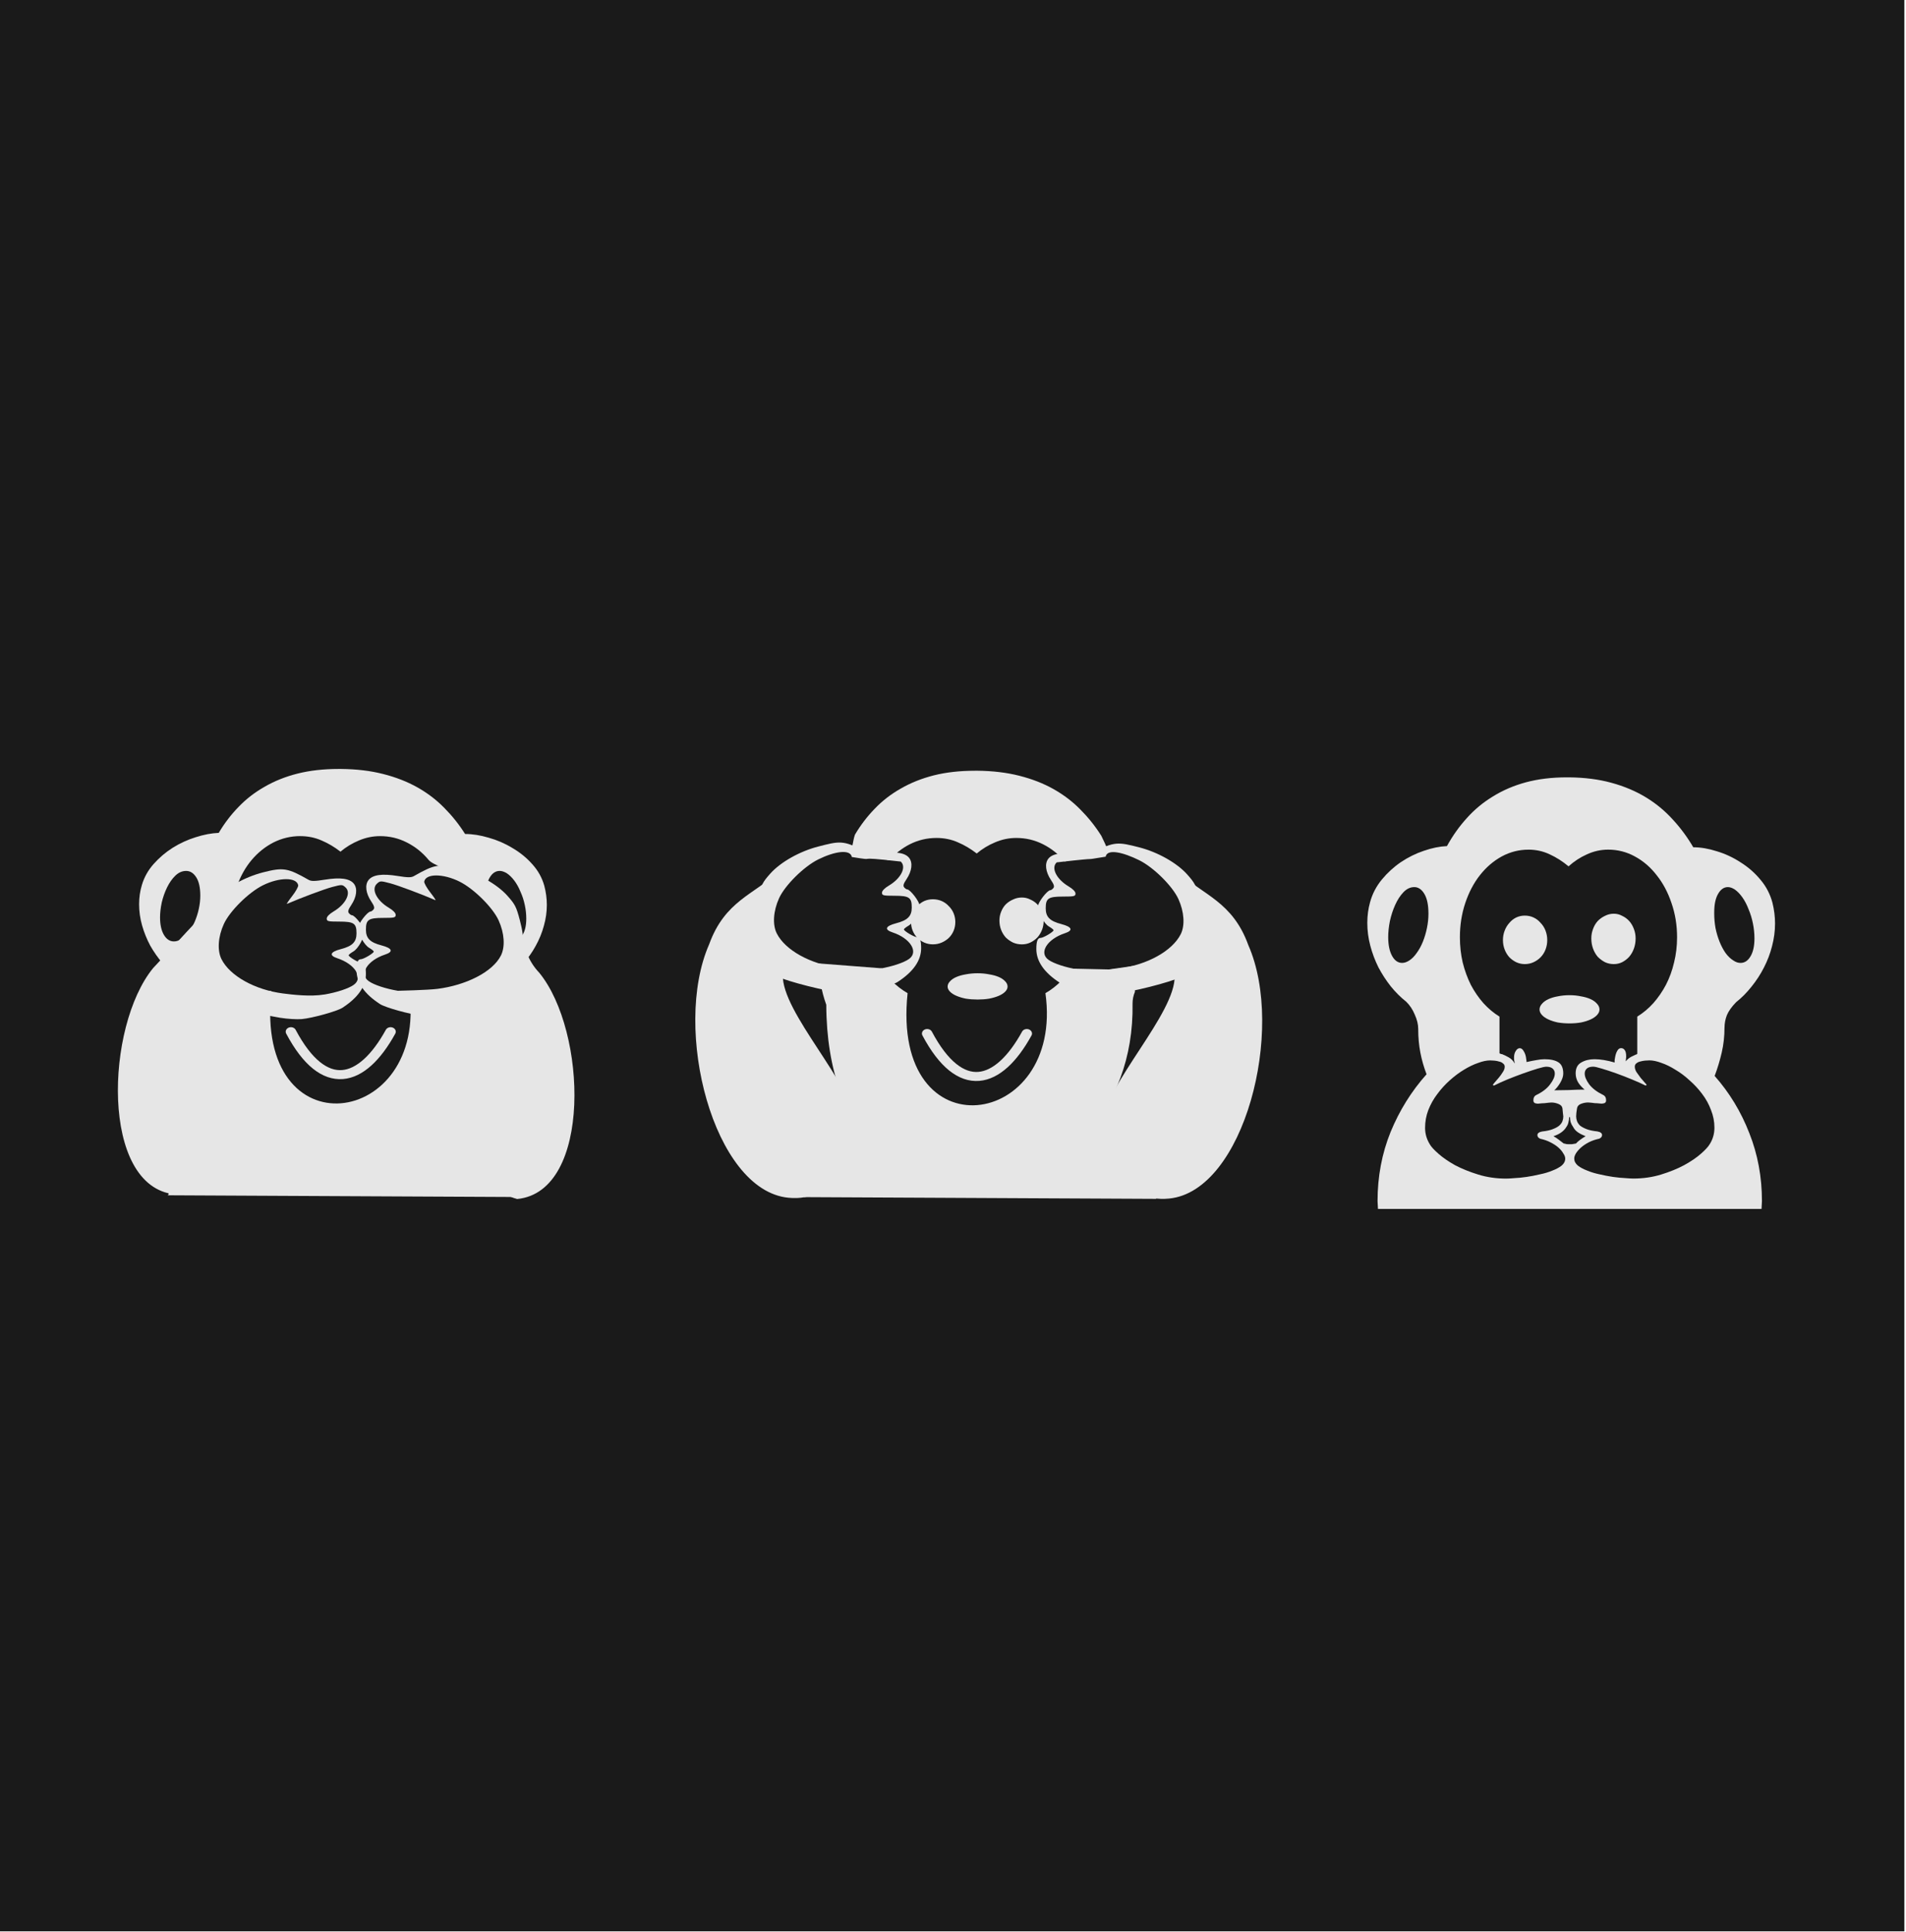
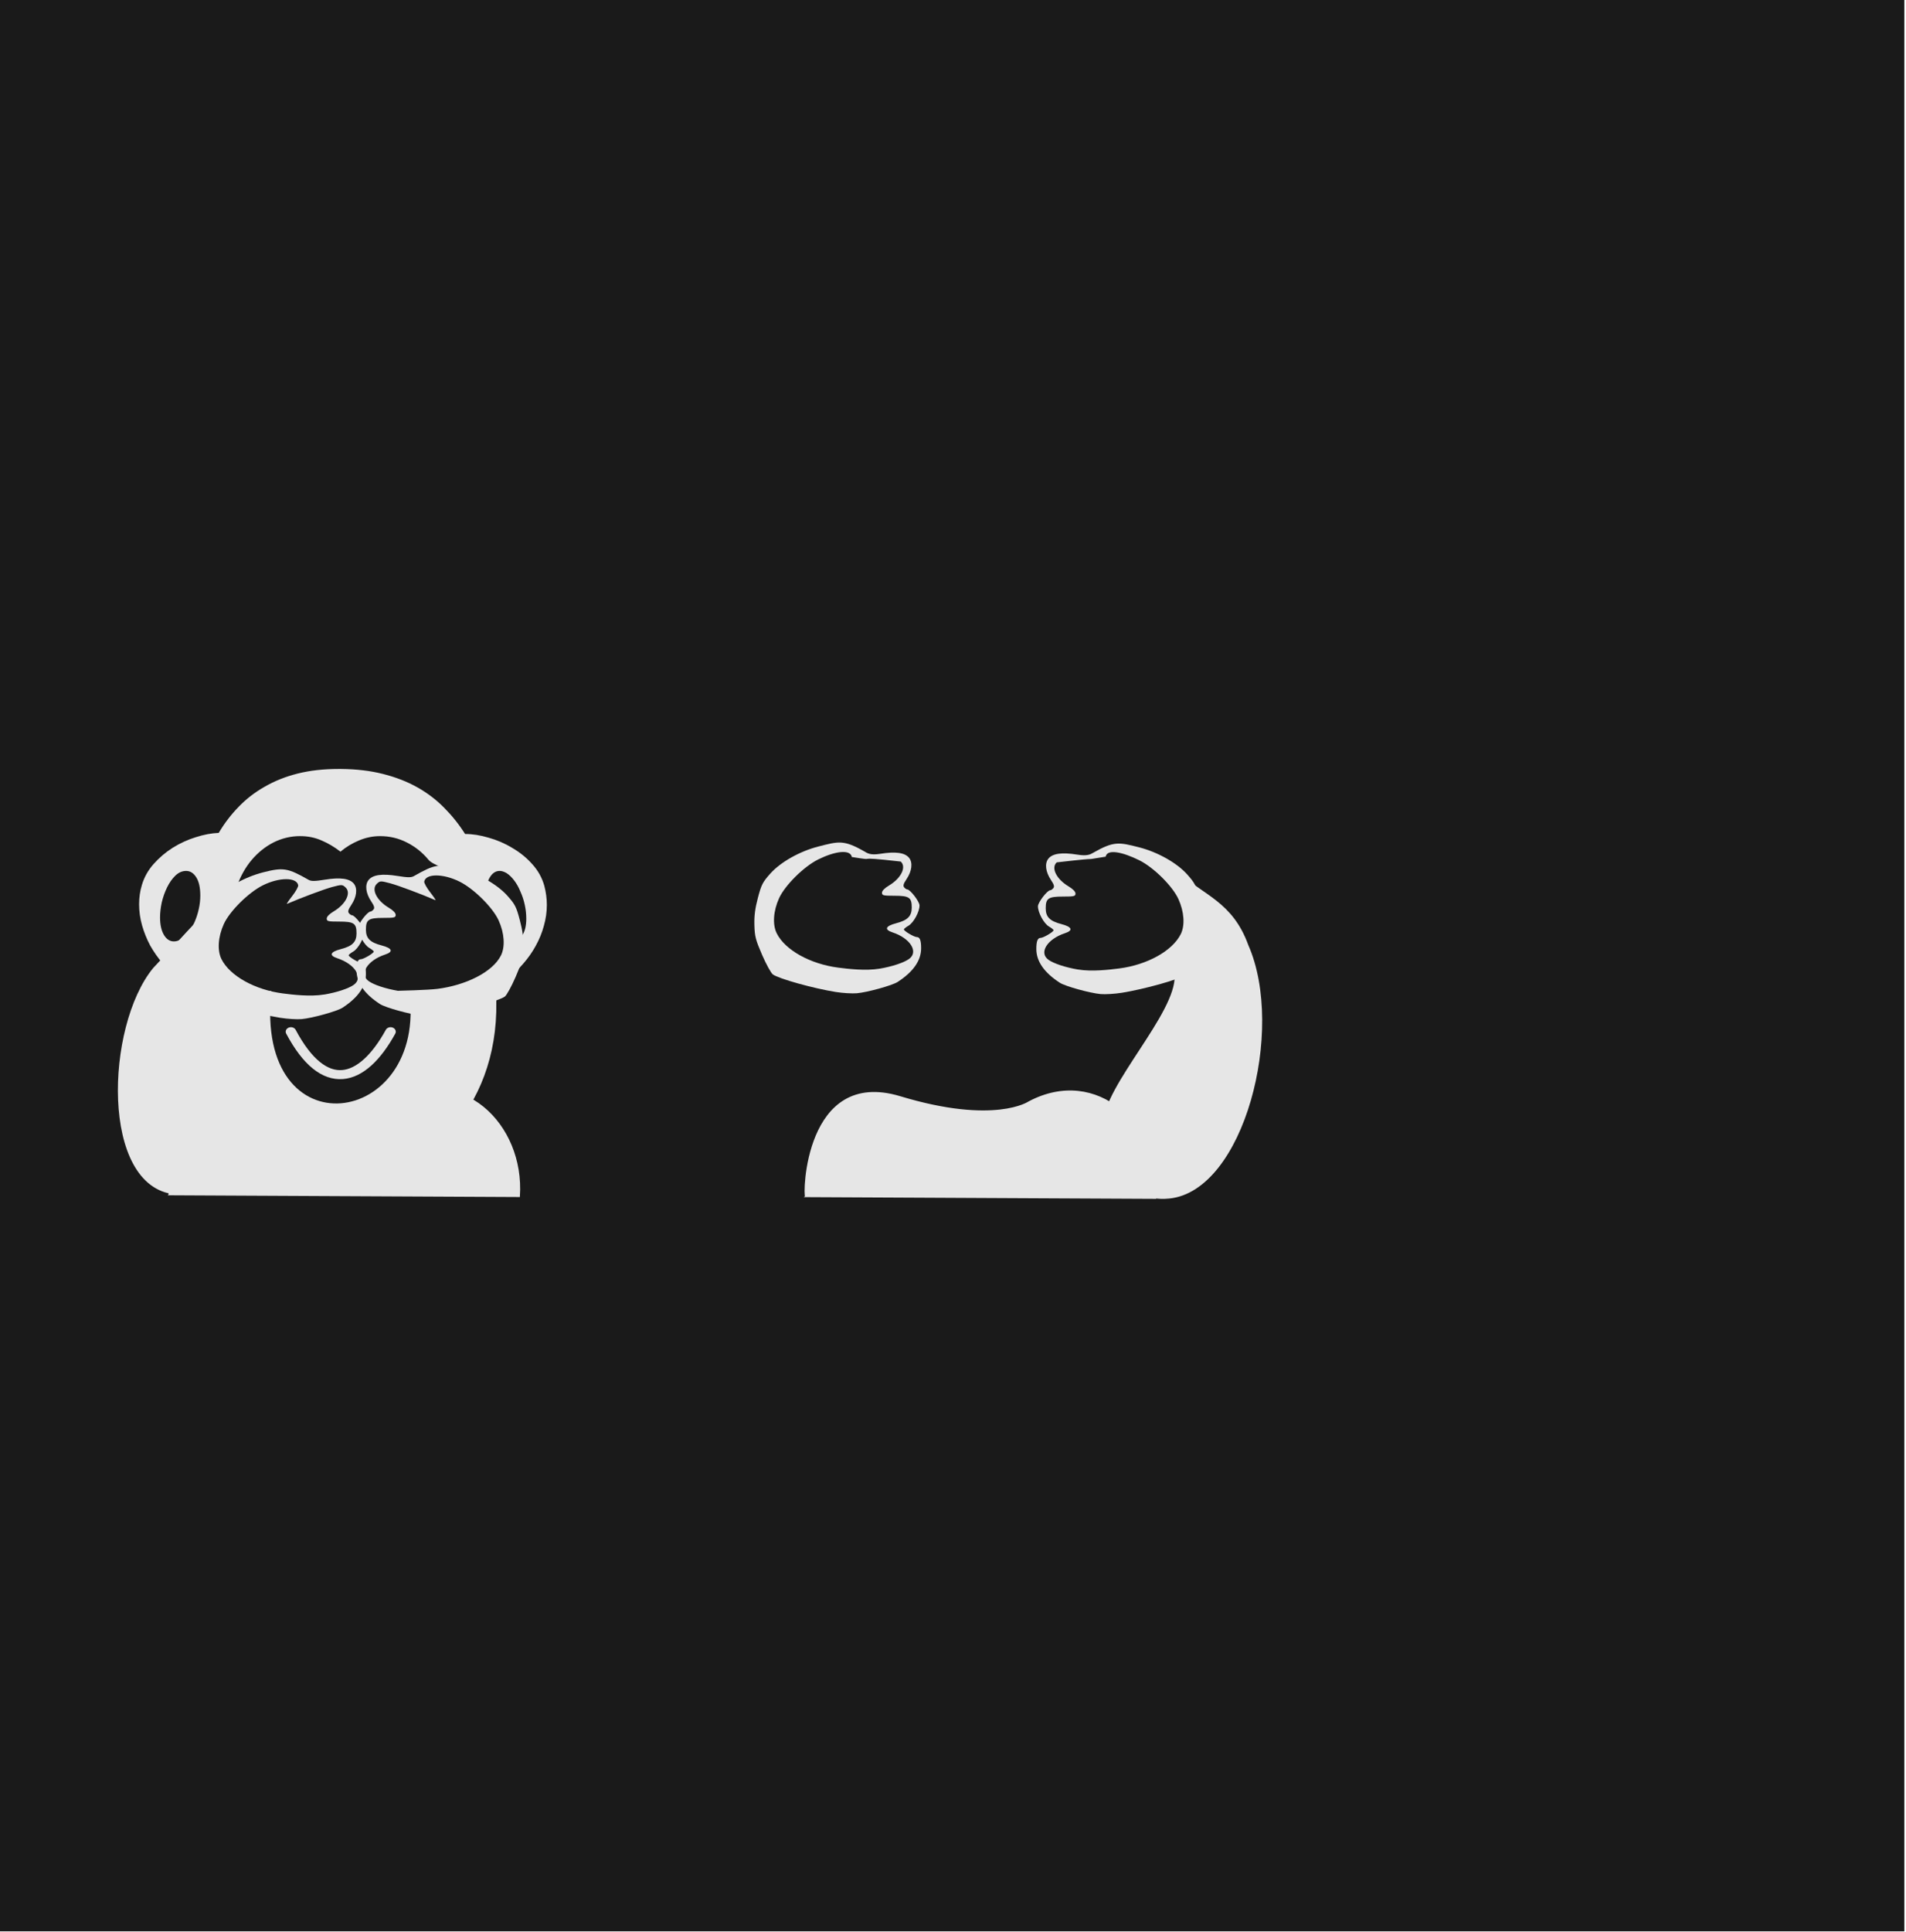
<svg xmlns="http://www.w3.org/2000/svg" xmlns:ns1="http://www.inkscape.org/namespaces/inkscape" xmlns:ns2="http://sodipodi.sourceforge.net/DTD/sodipodi-0.dtd" width="169.152mm" height="171.409mm" viewBox="0 0 169.152 171.409" version="1.1" id="svg8" ns1:version="0.91 r13725" ns2:docname="seenoevilhearnoevilsaynoevil.svg">
  <defs id="defs2" />
  <ns2:namedview id="base" pagecolor="#ffffff" bordercolor="#666666" borderopacity="1.0" ns1:pageopacity="0.0" ns1:pageshadow="2" ns1:zoom="0.76" ns1:cx="29.686141" ns1:cy="110.89113" ns1:document-units="mm" ns1:current-layer="text817" showgrid="false" fit-margin-top="0" fit-margin-left="0" fit-margin-right="0" fit-margin-bottom="0" ns1:window-width="1916" ns1:window-height="1035" ns1:window-x="4" ns1:window-y="1" ns1:window-maximized="1" />
  <g ns1:label="Layer 1" ns1:groupmode="layer" id="layer1" transform="translate(11.501,98.289)">
    <g transform="matrix(1.862,0,0,1.862,128.009,-262.975)" aria-label="👁 👂 🙊" style="font-style:normal;font-weight:normal;font-size:18.367px;line-height:1.25;font-family:sans-serif;letter-spacing:0px;word-spacing:0px;fill:#e6e6e6;fill-opacity:1;stroke:none;stroke-width:0.574" id="text817">
      <g transform="matrix(0.552,0,0,0.559,135.047,105.272)" id="layer1-3" ns1:label="Layer 1">
        <rect y="-30.138" x="-380.592" height="164.638" width="164.638" id="rect819" style="opacity:1;fill:#1a1a1a;fill-opacity:1;stroke:none;stroke-width:0.7;stroke-linecap:round;stroke-linejoin:bevel;stroke-miterlimit:4;stroke-dasharray:none;stroke-dashoffset:0;stroke-opacity:1" />
      </g>
      <g id="g40058" transform="matrix(1.071,0,0,0.927,48.577,34.522)">
        <g id="g40075" transform="translate(55.458,1.307)">
-           <path ns1:connector-curvature="0" d="m -94.028,109.678 q 0,0.666 -0.124,1.283 -0.124,0.617 -0.314,1.198 0.991,1.295 1.543,2.94 0.562,1.634 0.562,3.497 l -0.019,0.399 -17.069,0 -0.019,-0.399 q 0,-1.9 0.581,-3.558 0.591,-1.658 1.6,-2.965 -0.181,-0.545 -0.276,-1.113 -0.095,-0.569 -0.095,-1.21 0,-0.351 -0.152,-0.738 -0.143,-0.399 -0.381,-0.666 -0.371,-0.339 -0.686,-0.787 -0.314,-0.46 -0.552,-0.98 -0.229,-0.532 -0.362,-1.113 -0.133,-0.581 -0.133,-1.174 0,-0.557 0.124,-1.065 0.152,-0.641 0.524,-1.162 0.371,-0.52 0.848,-0.895 0.486,-0.375 1.019,-0.581 0.543,-0.218 1.029,-0.242 0.381,-0.799 0.886,-1.44 0.505,-0.653 1.162,-1.113 0.657,-0.472 1.467,-0.726 0.819,-0.254 1.819,-0.254 l 0.105,0 q 1.038,0.012 1.876,0.278 0.848,0.266 1.524,0.738 0.676,0.472 1.2,1.137 0.524,0.653 0.924,1.44 0.495,0 1.048,0.206 0.562,0.194 1.057,0.569 0.505,0.363 0.886,0.895 0.381,0.52 0.533,1.186 0.114,0.532 0.114,1.065 0,0.581 -0.133,1.162 -0.124,0.569 -0.362,1.101 -0.229,0.52 -0.552,0.98 -0.314,0.46 -0.686,0.799 -0.295,0.351 -0.41,0.666 -0.105,0.315 -0.105,0.641 z m 0.457,-7.103 q -0.171,-0.121 -0.305,-0.121 -0.267,0 -0.438,0.351 -0.171,0.339 -0.171,0.944 l 0,0.073 q 0,0.363 0.057,0.738 0.067,0.375 0.181,0.702 0.114,0.327 0.267,0.581 0.162,0.254 0.352,0.387 0.152,0.121 0.314,0.121 0.267,0 0.438,-0.327 0.181,-0.339 0.181,-0.932 0,-0.375 -0.067,-0.762 -0.067,-0.387 -0.191,-0.726 -0.114,-0.351 -0.276,-0.617 -0.162,-0.266 -0.343,-0.411 z m -7.392,13.093 q 0.076,0 0.143,0 0.076,-0.012 0.181,-0.036 0.076,-0.097 0.191,-0.194 0.114,-0.097 0.238,-0.181 -0.191,-0.085 -0.333,-0.194 -0.143,-0.109 -0.219,-0.278 -0.076,-0.121 -0.114,-0.254 -0.029,-0.133 -0.029,-0.254 l -0.038,0 q 0,0.121 -0.029,0.254 -0.019,0.133 -0.095,0.254 -0.162,0.315 -0.572,0.472 0.133,0.085 0.238,0.181 0.114,0.097 0.219,0.194 0.048,0 0.095,0.024 0.057,0.012 0.124,0.012 z m 6.277,0 q 0.21,-0.387 0.21,-0.847 0,-0.472 -0.152,-0.908 -0.143,-0.448 -0.391,-0.823 -0.248,-0.387 -0.562,-0.702 -0.305,-0.327 -0.629,-0.545 -0.314,-0.23 -0.619,-0.351 -0.305,-0.133 -0.543,-0.133 -0.076,0 -0.191,0.012 -0.114,0.012 -0.219,0.048 -0.095,0.024 -0.171,0.097 -0.067,0.06 -0.067,0.169 0,0.133 0.076,0.278 0.086,0.145 0.181,0.29 0.105,0.133 0.181,0.242 0.086,0.097 0.086,0.133 -0.01,0.012 -0.019,0.012 -0.01,0.012 -0.019,0.012 l -0.01,0 q -0.248,-0.145 -0.61,-0.315 -0.352,-0.169 -0.705,-0.315 -0.352,-0.145 -0.638,-0.242 -0.276,-0.097 -0.371,-0.097 -0.19,0 -0.286,0.097 -0.095,0.097 -0.095,0.254 0,0.242 0.2,0.557 0.21,0.315 0.619,0.545 0.133,0.073 0.133,0.278 0,0.109 -0.076,0.145 -0.076,0.024 -0.124,0.024 -0.038,0 -0.124,-0.012 -0.076,-0.012 -0.171,-0.012 -0.086,-0.012 -0.171,-0.024 -0.086,-0.012 -0.133,-0.012 -0.162,0 -0.324,0.073 -0.152,0.073 -0.171,0.23 -0.01,0.06 -0.029,0.23 -0.01,0.157 -0.01,0.181 0,0.121 0.038,0.242 0.038,0.121 0.133,0.23 0.105,0.097 0.286,0.181 0.19,0.085 0.486,0.121 0.114,0.024 0.162,0.073 0.048,0.048 0.048,0.109 0,0.133 -0.133,0.194 -0.248,0.06 -0.457,0.182 -0.2,0.121 -0.343,0.266 -0.143,0.145 -0.229,0.303 -0.076,0.145 -0.076,0.266 0,0.206 0.162,0.363 0.162,0.145 0.41,0.254 0.248,0.121 0.552,0.194 0.314,0.085 0.6,0.133 0.295,0.048 0.533,0.06 0.248,0.024 0.371,0.024 0.657,0 1.238,-0.206 0.581,-0.206 1.029,-0.484 0.457,-0.29 0.752,-0.593 0.295,-0.303 0.381,-0.484 z m -8.068,-15.138 q -0.629,0 -1.191,0.351 -0.552,0.351 -0.972,0.968 -0.41,0.605 -0.648,1.428 -0.238,0.823 -0.238,1.755 0,0.678 0.124,1.295 0.133,0.617 0.362,1.15 0.238,0.52 0.562,0.944 0.324,0.411 0.714,0.69 l 0,1.888 q 0.038,0.024 0.076,0.036 0.048,0 0.076,0.024 0.086,0.036 0.257,0.145 0.171,0.109 0.267,0.315 0,-0.06 -0.019,-0.133 -0.01,-0.073 -0.01,-0.169 0,-0.206 0.076,-0.339 0.076,-0.145 0.181,-0.145 0.105,0 0.181,0.169 0.086,0.157 0.105,0.399 0,0.024 0.01,0.06 0,0.024 0,0.048 0.01,0.024 0.01,0.036 0.219,-0.06 0.419,-0.097 0.21,-0.048 0.371,-0.048 0.41,0 0.619,0.157 0.219,0.157 0.219,0.581 0,0.206 -0.133,0.472 -0.133,0.254 -0.267,0.387 0.276,0 0.657,-0.012 0.381,-0.024 0.695,-0.024 -0.171,-0.157 -0.286,-0.363 -0.114,-0.218 -0.114,-0.472 0,-0.399 0.248,-0.557 0.248,-0.169 0.591,-0.169 0.391,0 0.895,0.169 0,-0.06 0,-0.121 0.01,-0.073 0.019,-0.133 0.029,-0.206 0.095,-0.339 0.067,-0.145 0.171,-0.145 0.105,0 0.162,0.097 0.067,0.097 0.067,0.327 0,0.073 -0.01,0.133 0,0.06 -0.01,0.121 0.105,-0.145 0.238,-0.23 0.143,-0.085 0.219,-0.121 0.038,0 0.057,-0.036 l 0,-1.912 q 0.391,-0.278 0.714,-0.69 0.324,-0.424 0.562,-0.944 0.238,-0.532 0.362,-1.15 0.133,-0.617 0.133,-1.295 0,-0.932 -0.248,-1.755 -0.238,-0.823 -0.657,-1.428 -0.41,-0.617 -0.972,-0.968 -0.552,-0.351 -1.191,-0.351 -0.486,0 -0.943,0.242 -0.448,0.23 -0.819,0.617 -0.4,-0.387 -0.838,-0.617 -0.438,-0.242 -0.953,-0.242 z m -5.306,5.699 q 0.181,-0.133 0.333,-0.387 0.162,-0.254 0.276,-0.581 0.114,-0.327 0.181,-0.702 0.067,-0.375 0.067,-0.738 0,-0.666 -0.181,-1.016 -0.181,-0.351 -0.448,-0.351 -0.267,0 -0.486,0.266 -0.21,0.254 -0.362,0.641 -0.152,0.387 -0.238,0.835 -0.076,0.448 -0.076,0.823 0,0.605 0.171,0.968 0.171,0.363 0.448,0.363 0.152,0 0.314,-0.121 z m 5.144,0.182 q -0.2,0 -0.381,-0.097 -0.171,-0.097 -0.305,-0.254 -0.133,-0.169 -0.21,-0.399 -0.076,-0.23 -0.076,-0.484 0,-0.254 0.076,-0.484 0.076,-0.23 0.21,-0.399 0.133,-0.182 0.305,-0.278 0.181,-0.097 0.381,-0.097 0.21,0 0.391,0.097 0.181,0.097 0.314,0.278 0.143,0.169 0.219,0.399 0.076,0.23 0.076,0.484 0,0.254 -0.076,0.484 -0.076,0.23 -0.219,0.399 -0.133,0.157 -0.314,0.254 -0.181,0.097 -0.391,0.097 z m 3.962,0 q -0.21,0 -0.391,-0.097 -0.181,-0.109 -0.324,-0.278 -0.133,-0.181 -0.21,-0.424 -0.076,-0.242 -0.076,-0.52 0,-0.254 0.076,-0.484 0.076,-0.242 0.21,-0.411 0.143,-0.169 0.324,-0.266 0.181,-0.109 0.391,-0.109 0.2,0 0.371,0.109 0.181,0.097 0.314,0.266 0.133,0.169 0.21,0.411 0.076,0.23 0.076,0.484 0,0.278 -0.076,0.52 -0.076,0.242 -0.21,0.424 -0.133,0.169 -0.314,0.278 -0.171,0.097 -0.371,0.097 z m -3.305,2.335 q 0,-0.157 0.105,-0.29 0.105,-0.145 0.286,-0.242 0.181,-0.097 0.419,-0.145 0.248,-0.06 0.524,-0.06 0.276,0 0.514,0.06 0.248,0.048 0.429,0.145 0.181,0.097 0.286,0.242 0.105,0.133 0.105,0.29 0,0.145 -0.105,0.278 -0.105,0.133 -0.286,0.23 -0.181,0.097 -0.429,0.157 -0.238,0.048 -0.514,0.048 -0.276,0 -0.524,-0.048 -0.238,-0.06 -0.419,-0.157 -0.181,-0.097 -0.286,-0.23 -0.105,-0.133 -0.105,-0.278 z m -4.886,6.922 q 0.086,0.182 0.381,0.484 0.295,0.303 0.743,0.593 0.457,0.278 1.038,0.484 0.581,0.206 1.238,0.206 0.124,0 0.362,-0.024 0.248,-0.012 0.533,-0.06 0.295,-0.048 0.6,-0.133 0.314,-0.073 0.562,-0.194 0.248,-0.109 0.41,-0.254 0.162,-0.157 0.162,-0.363 0,-0.121 -0.086,-0.266 -0.076,-0.157 -0.219,-0.303 -0.143,-0.145 -0.352,-0.266 -0.2,-0.121 -0.448,-0.182 -0.133,-0.06 -0.133,-0.194 0,-0.06 0.048,-0.109 0.048,-0.048 0.162,-0.073 0.295,-0.036 0.476,-0.121 0.191,-0.085 0.286,-0.181 0.105,-0.109 0.143,-0.23 0.038,-0.121 0.038,-0.242 0,-0.024 -0.019,-0.182 -0.01,-0.169 -0.019,-0.23 -0.019,-0.157 -0.181,-0.23 -0.152,-0.073 -0.314,-0.073 -0.048,0 -0.133,0.012 -0.086,0.012 -0.181,0.024 -0.086,0 -0.171,0.012 -0.076,0.012 -0.114,0.012 -0.048,0 -0.124,-0.024 -0.076,-0.036 -0.076,-0.145 0,-0.206 0.133,-0.278 0.41,-0.23 0.61,-0.545 0.21,-0.315 0.21,-0.557 0,-0.157 -0.095,-0.254 -0.095,-0.097 -0.286,-0.097 -0.095,0 -0.381,0.097 -0.276,0.097 -0.629,0.242 -0.352,0.145 -0.714,0.315 -0.352,0.169 -0.6,0.315 -0.019,0 -0.029,-0.012 -0.01,0 -0.019,-0.012 0,-0.036 0.076,-0.133 0.086,-0.109 0.181,-0.242 0.105,-0.145 0.181,-0.29 0.086,-0.145 0.086,-0.278 0,-0.109 -0.076,-0.169 -0.067,-0.073 -0.171,-0.097 -0.095,-0.036 -0.21,-0.048 -0.114,-0.012 -0.191,-0.012 -0.238,0 -0.543,0.133 -0.305,0.121 -0.629,0.351 -0.314,0.218 -0.629,0.545 -0.305,0.315 -0.552,0.702 -0.248,0.375 -0.4,0.823 -0.143,0.436 -0.143,0.908 0,0.46 0.21,0.847 z" style="fill:#e6e6e6;fill-opacity:1;stroke-width:0.574" id="path825" />
-         </g>
+           </g>
        <g id="g40078" transform="translate(-19.241,0.871)">
          <path id="path39930" style="fill:#e6e6e6;fill-opacity:1;stroke-width:0.574" d="m -73.986,108.776 c 0.166,11.297 -13.589,13.802 -13.631,0.068 0,-0.218 -0.051,-0.446 -0.152,-0.686 -0.095,-0.248 -0.222,-0.454 -0.381,-0.619 -0.248,-0.21 -0.476,-0.454 -0.686,-0.731 -0.21,-0.285 -0.394,-0.589 -0.552,-0.911 -0.152,-0.33 -0.273,-0.675 -0.362,-1.035 -0.089,-0.36 -0.133,-0.724 -0.133,-1.091 0,-0.345 0.041,-0.675 0.124,-0.99 0.102,-0.398 0.276,-0.758 0.524,-1.08 0.248,-0.323 0.53,-0.6 0.848,-0.833 0.324,-0.233 0.664,-0.413 1.019,-0.54 0.362,-0.135 0.705,-0.21 1.029,-0.225 0.254,-0.495 0.549,-0.941 0.886,-1.339 0.337,-0.405 0.724,-0.75 1.162,-1.035 0.438,-0.293 0.927,-0.518 1.467,-0.675 0.546,-0.158 1.153,-0.236 1.819,-0.236 l 0.105,0 c 0.692,0.007 1.318,0.094 1.876,0.259 0.565,0.165 1.073,0.394 1.524,0.686 0.451,0.293 0.851,0.645 1.2,1.058 0.349,0.405 0.657,0.851 0.924,1.339 0.33,0 0.679,0.064 1.048,0.191 0.375,0.12 0.727,0.296 1.057,0.529 0.337,0.225 0.632,0.503 0.886,0.833 0.254,0.323 0.432,0.69 0.533,1.103 0.076,0.33 0.114,0.66 0.114,0.99 0,0.36 -0.044,0.72 -0.133,1.08 -0.083,0.353 -0.203,0.694 -0.362,1.024 -0.152,0.323 -0.337,0.626 -0.552,0.911 -0.21,0.285 -0.438,0.533 -0.686,0.743 -0.197,0.218 -0.333,0.424 -0.41,0.619 -0.07,0.195 -0.105,0.394 -0.105,0.596 z m 0.457,-6.605 c -0.114,-0.075 -0.216,-0.113 -0.305,-0.113 -0.178,0 -0.324,0.109 -0.438,0.326 -0.114,0.21 -0.171,0.503 -0.171,0.878 l 0,0.068 c 0,0.225 0.343,0.359 0.381,0.592 0.044,0.233 0.024,-0.071 0.1,0.131 0.815,0.089 0.327,1.046 0.429,1.204 0.108,0.158 0.225,0.278 0.352,0.36 0.102,0.075 -0.199,0.065 -0.091,0.065 0.178,0 0.324,-0.101 0.438,-0.304 0.121,-0.21 0.181,-0.499 0.181,-0.866 0,-0.233 -0.022,-0.469 -0.067,-0.709 -0.044,-0.24 -0.108,-0.465 -0.191,-0.675 -0.076,-0.218 -0.168,-0.409 -0.276,-0.574 -0.108,-0.165 -0.222,-0.293 -0.343,-0.383 z m -9.182,-1.902 c -0.419,0 -0.816,0.109 -1.191,0.326 -0.368,0.218 -0.692,0.518 -0.972,0.9 -0.273,0.375 -0.489,0.818 -0.648,1.328 -0.159,0.51 -0.926,1.528 -0.926,2.106 0,0.42 -0.647,2.007 -0.565,2.389 0.089,0.383 0.898,0.691 1.05,1.022 0.159,0.323 1.034,0.236 1.25,0.498 0.216,0.255 0.454,-0.764 0.714,-0.591 -0.756,8.323 6.984,7.019 6.134,9e-5 0.26,-0.173 1.389,0.467 1.605,0.212 0.216,-0.263 2.104,-0.745 2.263,-1.067 0.159,-0.33 0.522,-2.251 0.605,-2.634 0.089,-0.383 -0.636,-1.163 -0.636,-1.583 0,-0.578 -1.135,-0.031 -1.3,-0.541 -0.159,-0.51 -1.39,-0.763 -1.669,-1.138 -0.273,-0.383 -0.597,-0.683 -0.972,-0.9 -0.368,-0.218 -0.765,-0.326 -1.191,-0.326 -0.324,0 -0.638,0.075 -0.943,0.225 -0.298,0.143 -0.572,0.334 -0.819,0.574 -0.267,-0.24 -0.546,-0.431 -0.838,-0.574 -0.292,-0.15 -0.61,-0.225 -0.953,-0.225 z m -5.306,5.3 c 0.121,-0.083 0.232,-0.202 0.333,-0.36 0.108,-0.158 0.2,-0.338 0.276,-0.54 0.076,-0.203 0.137,-0.42 0.181,-0.653 0.044,-0.233 0.067,-0.461 0.067,-0.686 0,-0.413 -0.06,-0.728 -0.181,-0.945 -0.121,-0.218 -0.27,-0.326 -0.448,-0.326 -0.178,0 -0.34,0.083 -0.486,0.248 -0.14,0.158 -0.26,0.356 -0.362,0.596 -0.102,0.24 -0.181,0.499 -0.238,0.776 -0.051,0.278 -0.076,0.533 -0.076,0.765 0,0.375 0.057,0.675 0.171,0.9 0.114,0.225 0.264,0.338 0.448,0.338 0.102,0 0.206,-0.037 0.314,-0.113 z" ns1:connector-curvature="0" ns2:nodetypes="ccccccsscsccccccsccsccccccsccccccccscssccccscsscccccccssccccccccscccscccccccccscscscscscc" />
          <path style="fill:none;fill-opacity:1;fill-rule:evenodd;stroke:#e6e6e6;stroke-width:0.464;stroke-linecap:round;stroke-linejoin:round;stroke-miterlimit:4;stroke-dasharray:none;stroke-opacity:1" d="m -83.127,110.322 c 1.478,3.215 3.168,2.658 4.435,0" id="path39934" ns1:connector-curvature="0" ns2:nodetypes="cc" />
          <path style="fill:#e6e6e6;fill-opacity:1;fill-rule:evenodd;stroke:#e6e6e6;stroke-width:0.072px;stroke-linecap:butt;stroke-linejoin:miter;stroke-opacity:1" d="m -88.522,118.694 15.55,0.088 c 0.213,-3.748 -2.605,-6.79 -5.622,-4.939 0,0 -1.517,1.211 -5.741,-0.265 -4.224,-1.475 -4.294,5.114 -4.186,5.115 z" id="path39938" ns1:connector-curvature="0" ns2:nodetypes="scczs" />
          <path style="fill:#e6e6e6;fill-opacity:1" d="m -83.589,109.609 c -1.01,-0.189 -2.527,-0.678 -2.799,-0.901 -0.081,-0.067 -0.296,-0.517 -0.478,-1.001 -0.292,-0.78 -0.331,-0.954 -0.345,-1.533 -0.011,-0.482 0.029,-0.851 0.156,-1.406 0.154,-0.675 0.211,-0.803 0.551,-1.243 0.458,-0.593 1.313,-1.149 2.14,-1.393 0.897,-0.264 1.095,-0.227 2.025,0.385 0.117,0.077 0.273,0.075 0.723,-0.009 0.688,-0.129 1.104,-0.062 1.291,0.208 0.171,0.248 0.125,0.68 -0.117,1.097 -0.135,0.232 -0.161,0.337 -0.104,0.417 0.042,0.059 0.103,0.107 0.136,0.107 0.132,0 0.546,0.621 0.548,0.822 0.003,0.324 -0.264,0.892 -0.49,1.043 -0.112,0.075 -0.205,0.161 -0.205,0.191 -4.6e-4,0.083 0.454,0.394 0.576,0.394 0.134,0 0.191,0.171 0.191,0.571 0,0.634 -0.348,1.212 -1.046,1.735 -0.238,0.179 -1.344,0.533 -1.813,0.581 -0.211,0.021 -0.634,-0.008 -0.941,-0.066 z m 1.952,-1.198 c 0.557,-0.11 1.072,-0.306 1.307,-0.499 0.439,-0.361 0.06,-1.065 -0.736,-1.367 -0.376,-0.143 -0.314,-0.325 0.159,-0.467 0.516,-0.154 0.699,-0.367 0.699,-0.811 0,-0.515 -0.113,-0.604 -0.772,-0.604 -0.497,0 -0.553,-0.016 -0.553,-0.156 0,-0.098 0.115,-0.234 0.309,-0.368 0.542,-0.372 0.79,-0.954 0.527,-1.233 -0.143,-0.152 -0.163,-0.152 -0.598,-0.019 -0.348,0.107 -1.394,0.559 -2.007,0.866 -0.033,0.017 0.07,-0.163 0.23,-0.4 0.16,-0.237 0.281,-0.488 0.269,-0.559 -0.069,-0.417 -0.839,-0.416 -1.57,0.003 -0.638,0.366 -1.479,1.329 -1.74,1.993 -0.258,0.656 -0.298,1.358 -0.102,1.807 0.376,0.862 1.495,1.575 2.736,1.759 0.432,0.064 1.223,0.174 1.841,0.053 z" id="path39958" ns1:connector-curvature="0" ns2:nodetypes="cscccsscscscscccsssccccssssssscccsssssccc" />
          <path ns1:connector-curvature="0" id="path39960" d="m -76.408,109.419 c 1.01,-0.189 2.527,-0.678 2.799,-0.901 0.081,-0.067 0.296,-0.517 0.478,-1.001 0.292,-0.78 0.331,-0.954 0.345,-1.533 0.011,-0.482 -0.029,-0.851 -0.156,-1.406 -0.154,-0.675 -0.211,-0.803 -0.551,-1.243 -0.458,-0.593 -1.313,-1.149 -2.14,-1.393 -0.897,-0.264 -1.096,-0.227 -2.025,0.385 -0.117,0.077 -0.273,0.075 -0.723,-0.009 -0.688,-0.129 -1.104,-0.062 -1.291,0.208 -0.171,0.248 -0.125,0.68 0.117,1.097 0.135,0.232 0.161,0.337 0.104,0.417 -0.042,0.059 -0.103,0.107 -0.136,0.107 -0.132,0 -0.546,0.621 -0.548,0.822 -0.003,0.324 0.264,0.892 0.49,1.043 0.112,0.075 0.205,0.161 0.205,0.191 4.6e-4,0.083 -0.454,0.394 -0.576,0.394 -0.134,0 -0.191,0.171 -0.191,0.571 0,0.634 0.348,1.212 1.046,1.735 0.238,0.179 1.344,0.533 1.813,0.581 0.211,0.021 0.634,-0.008 0.941,-0.066 z m -1.952,-1.198 c -0.557,-0.11 -1.072,-0.306 -1.307,-0.499 -0.44,-0.361 -0.061,-1.065 0.736,-1.367 0.376,-0.143 0.314,-0.325 -0.159,-0.467 -0.516,-0.154 -0.699,-0.367 -0.699,-0.811 0,-0.515 0.113,-0.604 0.772,-0.604 0.497,0 0.553,-0.016 0.553,-0.156 0,-0.098 -0.115,-0.234 -0.309,-0.368 -0.542,-0.372 -0.79,-0.954 -0.527,-1.233 0.143,-0.152 0.163,-0.152 0.598,-0.019 0.348,0.107 1.395,0.559 2.007,0.866 0.033,0.017 -0.07,-0.163 -0.23,-0.4 -0.16,-0.237 -0.281,-0.488 -0.269,-0.559 0.069,-0.417 0.839,-0.416 1.57,0.003 0.638,0.366 1.479,1.329 1.74,1.993 0.258,0.656 0.298,1.358 0.102,1.807 -0.376,0.862 -1.576,1.528 -2.817,1.712 -0.432,0.064 -1.76,0.1 -1.76,0.1 z" style="fill:#e6e6e6;fill-opacity:1" ns2:nodetypes="cscccsscscscscccsssccccssssssscccsssssccc" />
          <path style="fill:#e6e6e6;fill-opacity:1;fill-rule:evenodd;stroke:#e6e6e6;stroke-width:0.075px;stroke-linecap:butt;stroke-linejoin:miter;stroke-opacity:1" d="m -86.173,103.369 c -1.072,1.172 -2.043,2.472 -3.057,3.707 -2.113,2.981 -2.338,11.195 0.95,11.569 1.463,-0.457 2.59,-2.626 2.752,-4.247 -0.037,-1.931 -0.558,-3.814 -0.497,-5.765 0.003,-1.009 0.059,-1.769 -0.826,-1.924 -0.293,-1.151 1.156,-2.287 0.678,-3.34 z" id="path39962" ns1:connector-curvature="0" ns2:nodetypes="ccccccc" />
-           <path ns2:nodetypes="ccccccc" ns1:connector-curvature="0" id="path39969" d="m -73.746,103.511 c 1.072,1.172 0.625,2.567 1.64,3.802 2.113,2.981 2.338,11.195 -0.95,11.569 -1.463,-0.457 -2.59,-2.626 -2.752,-4.247 0.037,-1.931 0.558,-3.814 0.497,-5.765 -0.003,-1.009 0.751,-1.485 1.635,-1.639 0.698,-2.383 -0.549,-2.666 -0.07,-3.72 z" style="fill:#e6e6e6;fill-opacity:1;fill-rule:evenodd;stroke:#e6e6e6;stroke-width:0.075px;stroke-linecap:butt;stroke-linejoin:miter;stroke-opacity:1" />
        </g>
        <g id="g40087" transform="translate(-17.732,0.871)">
-           <path style="fill:#e6e6e6;fill-opacity:1;stroke-width:0.574" d="m -54.201,96.91 c -0.667,0 -1.273,0.079 -1.819,0.236 -0.54,0.158 -1.029,0.383 -1.467,0.675 -0.438,0.285 -0.826,0.63 -1.162,1.035 -0.337,0.398 -0.632,0.844 -0.886,1.339 -0.097,0.34 -0.076,0.498 -0.18,0.827 l 1.706,0.492 c 0.266,-0.346 0.57,-0.621 0.913,-0.824 0.375,-0.218 0.771,-0.326 1.19,-0.326 l 1.4e-4,0 c 0.343,2e-5 0.66,0.075 0.952,0.225 0.292,0.143 0.571,0.334 0.838,0.574 0.248,-0.24 0.521,-0.431 0.819,-0.574 0.305,-0.15 0.619,-0.225 0.943,-0.225 0.425,0 0.822,0.109 1.191,0.326 0.369,0.214 0.688,0.509 0.959,0.883 l 1.943,-0.525 c -0.107,-0.305 -0.185,-0.504 -0.311,-0.797 -0.267,-0.488 -0.575,-0.934 -0.924,-1.339 -0.349,-0.413 -0.749,-0.765 -1.2,-1.058 -0.451,-0.293 -0.959,-0.521 -1.524,-0.686 -0.559,-0.165 -1.184,-0.251 -1.876,-0.259 z m 2.095,6.515 c -0.14,0 -0.27,0.034 -0.39,0.101 -0.121,0.06 -0.229,0.142 -0.324,0.247 -0.089,0.105 -0.159,0.233 -0.209,0.383 -0.051,0.143 -0.076,0.292 -0.076,0.45 0,0.173 0.025,0.334 0.076,0.484 0.051,0.15 0.121,0.281 0.209,0.394 0.095,0.105 0.203,0.191 0.324,0.259 0.121,0.06 0.251,0.09 0.39,0.09 0.133,0 0.257,-0.03 0.371,-0.09 0.121,-0.068 0.225,-0.154 0.314,-0.259 0.089,-0.113 0.159,-0.244 0.21,-0.394 0.051,-0.15 0.076,-0.311 0.076,-0.484 0,-0.158 -0.025,-0.307 -0.076,-0.45 -0.051,-0.15 -0.121,-0.278 -0.21,-0.383 -0.089,-0.105 -0.194,-0.188 -0.314,-0.247 -0.114,-0.068 -0.238,-0.101 -0.371,-0.101 z m -3.962,0.09 c -0.133,0 -0.26,0.03 -0.381,0.09 -0.114,0.06 -0.216,0.146 -0.305,0.259 -0.089,0.105 -0.159,0.229 -0.21,0.371 -0.051,0.143 -0.076,0.292 -0.076,0.45 0,0.158 0.025,0.308 0.076,0.45 0.051,0.143 0.121,0.266 0.21,0.371 0.089,0.098 0.19,0.176 0.305,0.236 0.121,0.06 0.248,0.09 0.381,0.09 0.14,0 0.27,-0.03 0.391,-0.09 0.121,-0.06 0.225,-0.139 0.314,-0.236 0.095,-0.105 0.168,-0.229 0.219,-0.371 0.051,-0.143 0.076,-0.293 0.076,-0.45 0,-0.158 -0.025,-0.307 -0.076,-0.45 -0.051,-0.143 -0.124,-0.266 -0.219,-0.371 -0.089,-0.113 -0.194,-0.199 -0.314,-0.259 -0.121,-0.06 -0.251,-0.09 -0.391,-0.09 z m -5.07,3.299 c 0.003,0.69 0.099,1.393 0.327,2.124 0.042,13.734 13.796,11.229 13.63,-0.068 0,-0.203 0.035,-0.401 0.105,-0.596 -0.001,-0.384 -0.017,-0.837 -0.049,-1.336 l -1.103,0.184 -1.691,-0.043 c -0.127,0.223 -0.268,0.43 -0.425,0.621 -0.216,0.255 -0.454,0.469 -0.714,0.641 0.85,7.019 -6.89,8.323 -6.134,-1.6e-4 -0.26,-0.173 -0.498,-0.386 -0.714,-0.641 -0.161,-0.195 -0.305,-0.408 -0.435,-0.636 z m 7.061,0.504 c -0.184,0 -0.359,0.019 -0.524,0.056 -0.159,0.03 -0.298,0.075 -0.419,0.135 -0.121,0.06 -0.216,0.135 -0.286,0.225 -0.07,0.083 -0.105,0.173 -0.105,0.27 0,0.09 0.035,0.176 0.105,0.259 0.07,0.083 0.165,0.154 0.286,0.214 0.121,0.06 0.26,0.109 0.419,0.146 0.165,0.03 0.34,0.045 0.524,0.045 0.184,0 0.356,-0.015 0.514,-0.045 0.165,-0.037 0.308,-0.086 0.429,-0.146 0.121,-0.06 0.216,-0.131 0.286,-0.214 0.07,-0.083 0.105,-0.169 0.105,-0.259 0,-0.098 -0.035,-0.188 -0.105,-0.27 -0.07,-0.09 -0.165,-0.165 -0.286,-0.225 -0.121,-0.06 -0.264,-0.105 -0.429,-0.135 -0.159,-0.037 -0.33,-0.056 -0.514,-0.056 z" id="path39941" ns1:connector-curvature="0" ns2:nodetypes="sccccccccccccscccccsccsscccscccscccccccsscccscccscccscccscccccccccccccscccscccscccscccs" />
-           <path ns2:nodetypes="cc" ns1:connector-curvature="0" id="path39943" d="m -56.322,110.416 c 1.478,3.215 3.168,2.658 4.435,0" style="fill:none;fill-opacity:1;fill-rule:evenodd;stroke:#e6e6e6;stroke-width:0.464;stroke-linecap:round;stroke-linejoin:round;stroke-miterlimit:4;stroke-dasharray:none;stroke-opacity:1" />
          <path ns2:nodetypes="scczs" ns1:connector-curvature="0" id="path39945" d="m -61.717,118.788 15.55,0.088 c 0.213,-3.748 -2.605,-6.79 -5.622,-4.939 0,0 -1.517,1.211 -5.741,-0.265 -4.224,-1.475 -4.294,5.114 -4.186,5.115 z" style="fill:#e6e6e6;fill-opacity:1;fill-rule:evenodd;stroke:#e6e6e6;stroke-width:0.072px;stroke-linecap:butt;stroke-linejoin:miter;stroke-opacity:1" />
          <path ns2:nodetypes="cscccsscscscscccsssccccsssssssccsssccc" ns1:connector-curvature="0" id="path39971" d="m -60.388,108.281 c -1.01,-0.189 -2.527,-0.678 -2.799,-0.901 -0.081,-0.067 -0.296,-0.517 -0.478,-1.001 -0.292,-0.78 -0.331,-0.954 -0.345,-1.533 -0.011,-0.482 0.029,-0.851 0.156,-1.406 0.154,-0.675 0.211,-0.803 0.551,-1.243 0.458,-0.593 1.313,-1.149 2.14,-1.393 0.897,-0.264 1.12,-0.358 2.05,0.254 0.117,0.077 0.248,0.206 0.698,0.122 0.688,-0.129 1.104,-0.062 1.291,0.208 0.171,0.248 0.125,0.68 -0.117,1.097 -0.135,0.232 -0.161,0.337 -0.104,0.417 0.042,0.059 0.103,0.107 0.136,0.107 0.132,0 0.546,0.621 0.548,0.822 0.003,0.324 -0.264,0.892 -0.49,1.043 -0.112,0.075 -0.205,0.161 -0.205,0.191 -4.6e-4,0.083 0.454,0.394 0.576,0.394 0.134,0 0.191,0.171 0.191,0.571 0,0.634 -0.348,1.212 -1.046,1.735 -0.238,0.179 -1.344,0.533 -1.813,0.581 -0.211,0.021 -0.634,-0.008 -0.941,-0.066 z m 1.952,-1.198 c 0.557,-0.11 1.072,-0.306 1.307,-0.499 0.439,-0.361 0.06,-1.065 -0.736,-1.367 -0.376,-0.143 -0.314,-0.325 0.159,-0.467 0.516,-0.154 0.699,-0.367 0.699,-0.811 0,-0.515 -0.113,-0.604 -0.772,-0.604 -0.497,0 -0.553,-0.016 -0.553,-0.156 0,-0.098 0.115,-0.234 0.309,-0.368 0.542,-0.372 0.79,-0.954 0.527,-1.233 -2.374,-0.316 -0.831,0.015 -2.177,-0.235 -0.069,-0.417 -0.768,-0.292 -1.499,0.127 -0.638,0.366 -1.479,1.329 -1.74,1.993 -0.258,0.656 -0.298,1.358 -0.102,1.807 0.376,0.862 1.495,1.575 2.736,1.759 0.432,0.064 1.223,0.174 1.841,0.053 z" style="fill:#e6e6e6;fill-opacity:1" />
-           <path ns2:nodetypes="ccccccc" ns1:connector-curvature="0" id="path39973" d="m -62.931,102.136 c -1.072,1.172 -2.36,1.481 -3.057,3.707 -1.654,4.345 0.203,12.6 3.491,12.974 2.098,0.245 2.731,-2.213 2.894,-3.833 -0.037,-1.931 -3.24,-5.632 -3.179,-7.584 0.003,-1.009 0.059,-1.769 -0.826,-1.924 -0.293,-1.151 1.156,-2.287 0.678,-3.34 z" style="fill:#e6e6e6;fill-opacity:1;fill-rule:evenodd;stroke:#e6e6e6;stroke-width:0.075px;stroke-linecap:butt;stroke-linejoin:miter;stroke-opacity:1" />
          <path style="fill:#e6e6e6;fill-opacity:1" d="m -47.664,108.323 c 1.01,-0.189 2.527,-0.678 2.799,-0.901 0.081,-0.067 0.296,-0.517 0.478,-1.001 0.292,-0.78 0.331,-0.954 0.345,-1.533 0.011,-0.482 -0.029,-0.851 -0.156,-1.406 -0.154,-0.675 -0.211,-0.803 -0.551,-1.243 -0.458,-0.593 -1.313,-1.149 -2.14,-1.393 -0.897,-0.264 -1.12,-0.329 -2.05,0.283 -0.117,0.077 -0.248,0.177 -0.698,0.093 -0.688,-0.129 -1.104,-0.062 -1.291,0.208 -0.171,0.248 -0.125,0.68 0.117,1.097 0.135,0.232 0.161,0.337 0.104,0.417 -0.042,0.059 -0.103,0.107 -0.136,0.107 -0.132,0 -0.546,0.621 -0.548,0.822 -0.003,0.324 0.264,0.892 0.49,1.043 0.112,0.075 0.205,0.161 0.205,0.191 4.6e-4,0.083 -0.454,0.394 -0.576,0.394 -0.134,0 -0.191,0.171 -0.191,0.571 0,0.634 0.348,1.212 1.046,1.735 0.238,0.179 1.344,0.533 1.813,0.581 0.211,0.021 0.634,-0.008 0.941,-0.066 z m -1.952,-1.198 c -0.557,-0.11 -1.072,-0.306 -1.307,-0.499 -0.439,-0.361 -0.06,-1.065 0.736,-1.367 0.376,-0.143 0.314,-0.325 -0.159,-0.467 -0.516,-0.154 -0.699,-0.367 -0.699,-0.811 0,-0.515 0.113,-0.604 0.772,-0.604 0.497,0 0.553,-0.016 0.553,-0.156 0,-0.098 -0.115,-0.234 -0.309,-0.368 -0.542,-0.372 -0.79,-0.954 -0.527,-1.233 2.374,-0.316 0.831,-0.043 2.177,-0.293 0.069,-0.417 0.768,-0.233 1.499,0.185 0.638,0.366 1.479,1.329 1.74,1.993 0.258,0.656 0.298,1.358 0.102,1.807 -0.376,0.862 -1.495,1.575 -2.736,1.759 -0.432,0.064 -1.223,0.174 -1.841,0.053 z" id="path40006" ns1:connector-curvature="0" ns2:nodetypes="cscccsscscscscccsssccccsssssssccsssccc" />
          <path style="fill:#e6e6e6;fill-opacity:1;fill-rule:evenodd;stroke:#e6e6e6;stroke-width:0.075px;stroke-linecap:butt;stroke-linejoin:miter;stroke-opacity:1" d="m -45.121,102.178 c 1.072,1.172 2.36,1.481 3.057,3.707 1.654,4.345 -0.203,12.6 -3.491,12.974 -2.098,0.245 -2.731,-2.213 -2.894,-3.833 0.037,-1.931 3.24,-5.632 3.179,-7.584 -0.003,-1.009 -0.059,-1.769 0.826,-1.924 0.293,-1.151 -1.156,-2.287 -0.678,-3.34 z" id="path40008" ns1:connector-curvature="0" ns2:nodetypes="ccccccc" />
        </g>
      </g>
    </g>
  </g>
</svg>